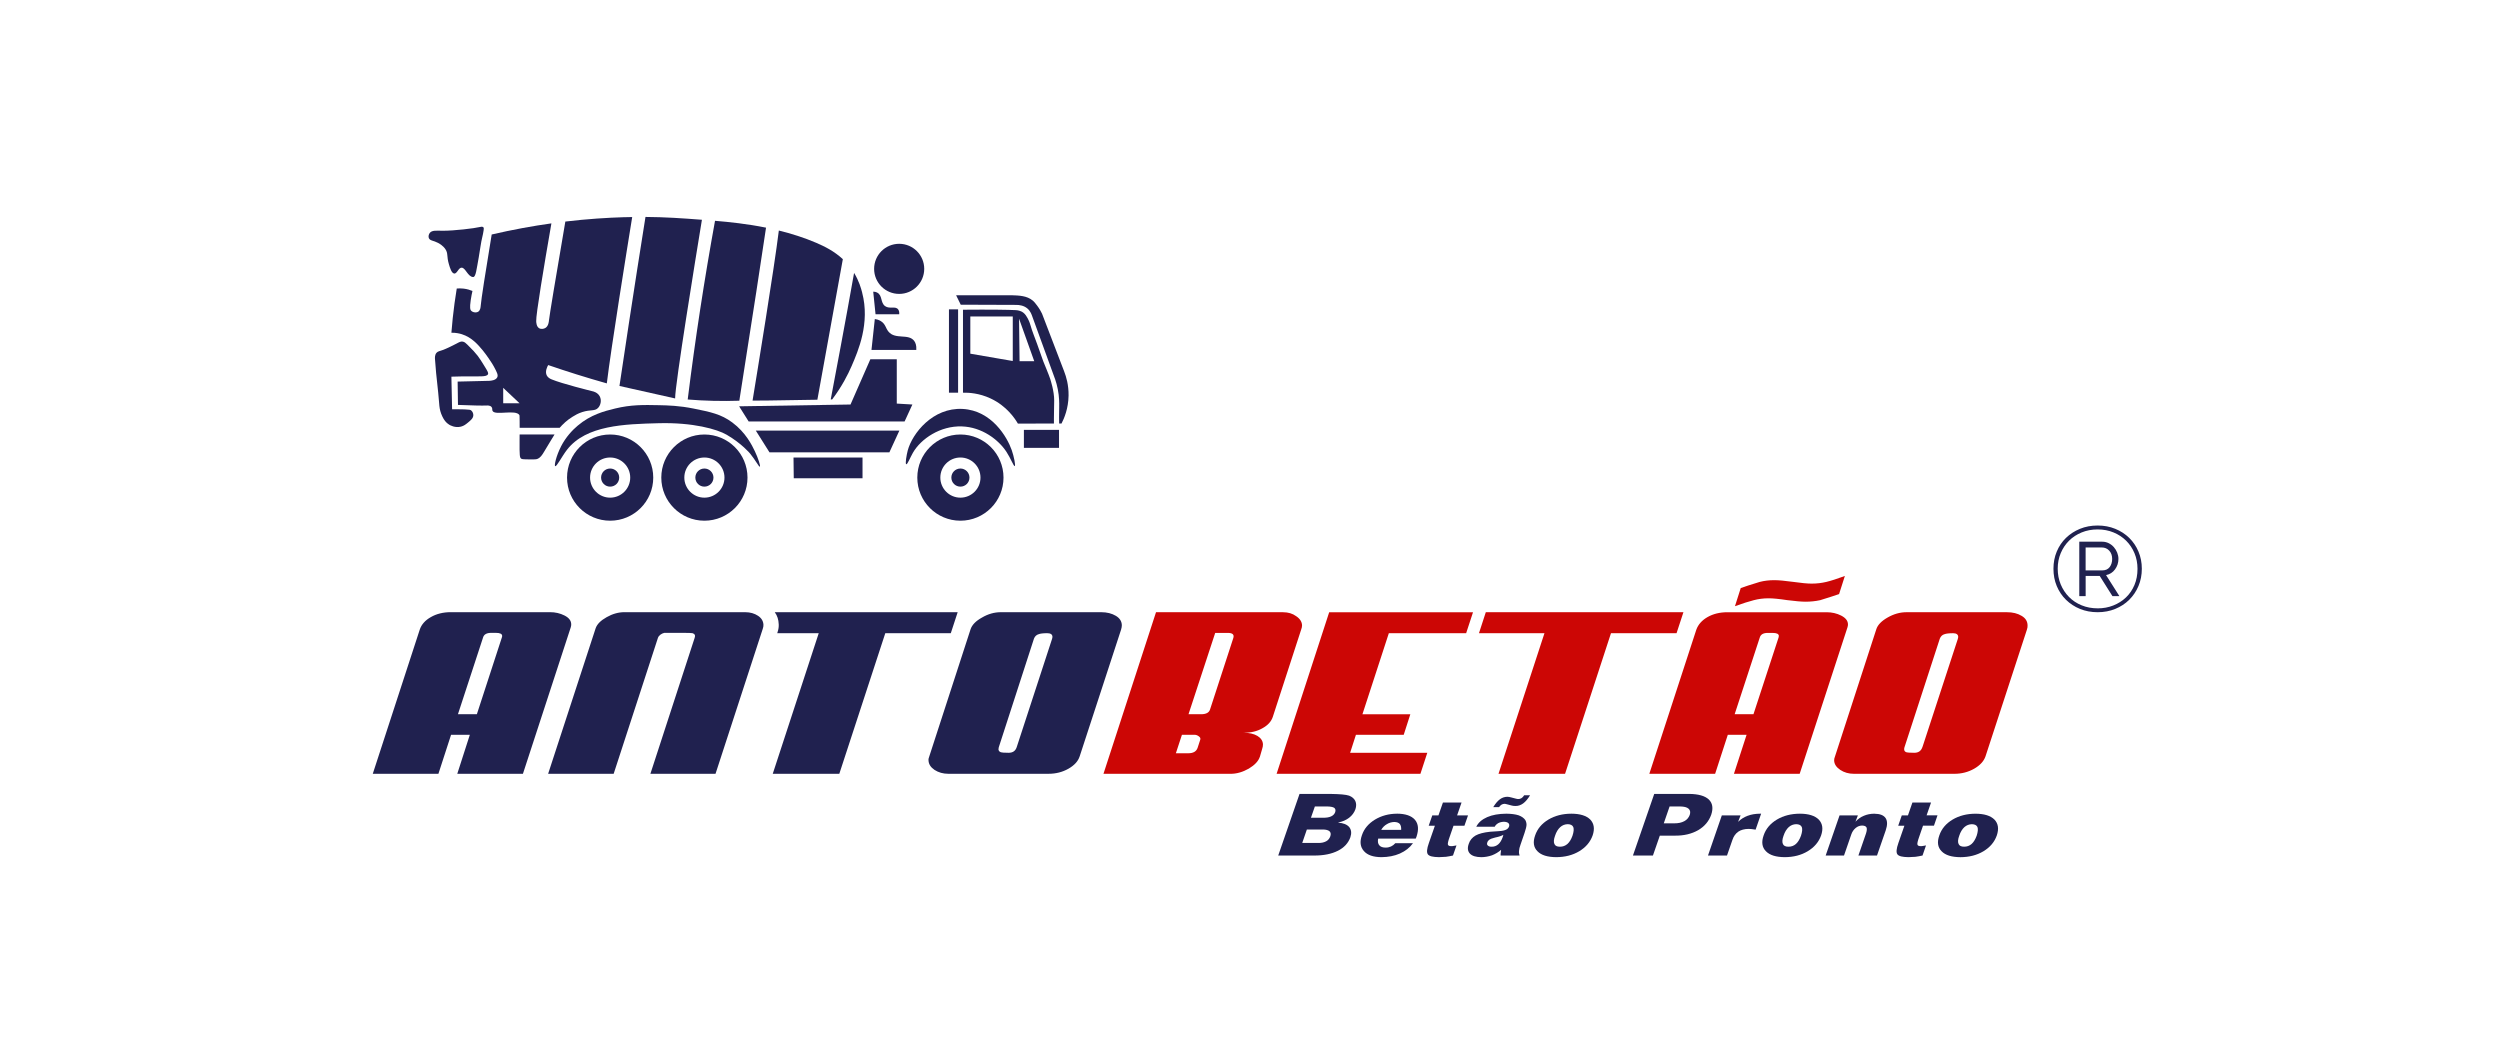
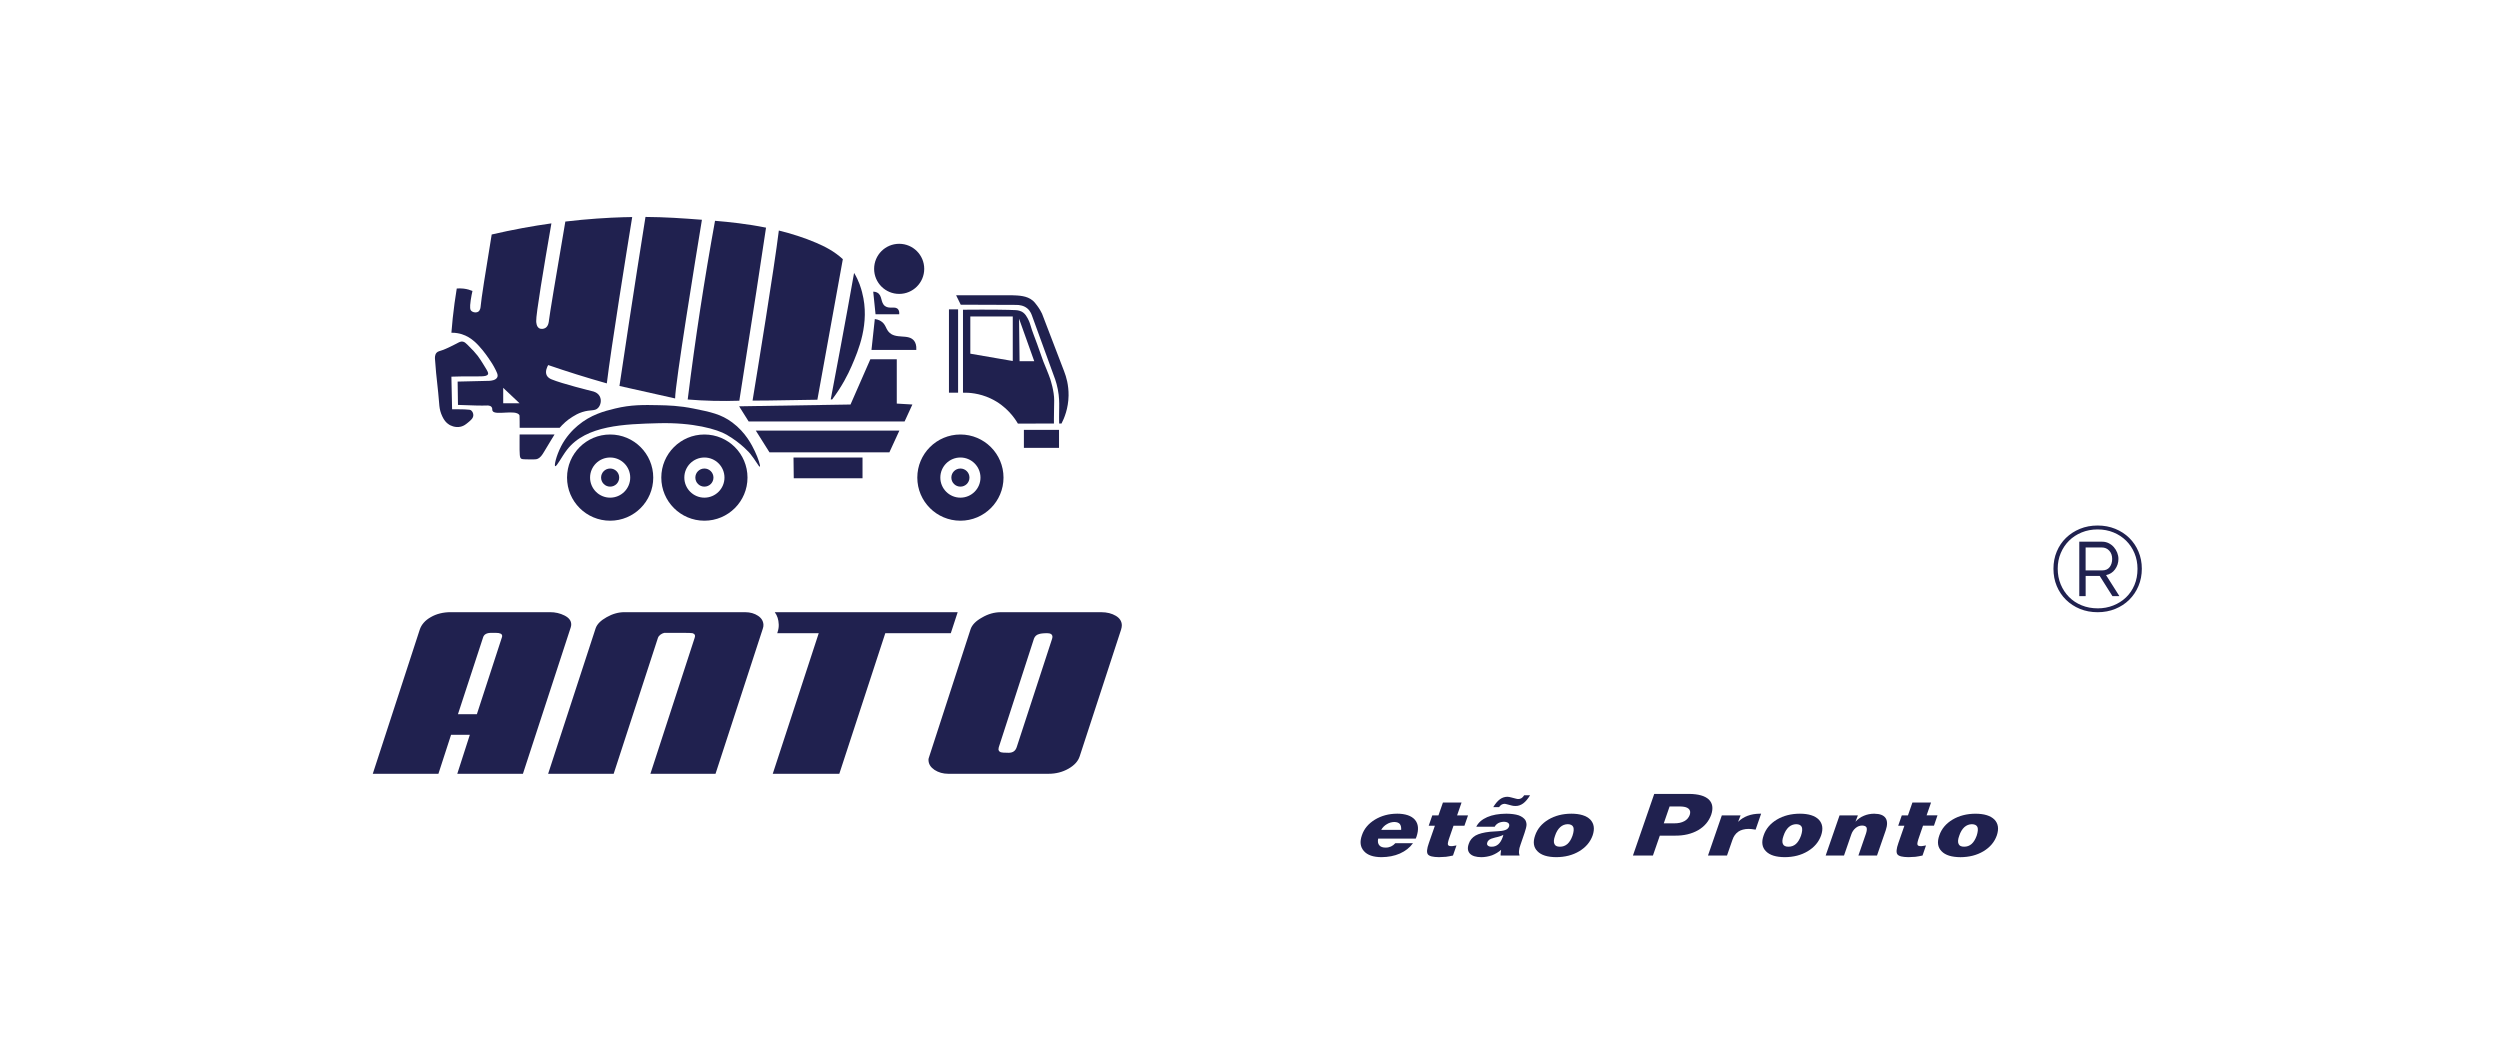
<svg xmlns="http://www.w3.org/2000/svg" id="Layer_1" data-name="Layer 1" viewBox="0 0 1220.37 516.62">
  <defs>
    <style> .cls-1 { fill: #cc0605; } .cls-2 { fill: none; } .cls-3 { fill: #20214f; } .cls-4 { clip-path: url(#clippath); } </style>
    <clipPath id="clippath">
      <rect class="cls-2" x="181.97" y="105.13" width="823.14" height="313.3" />
    </clipPath>
  </defs>
  <g class="cls-4">
    <path class="cls-3" d="M527.02,369.27l20.23-61.91c.24-.82.37-1.5.37-2.17-.05-1.95-1.07-3.49-2.97-4.6-1.91-1.14-4.3-1.75-7.14-1.75h-48.93c-3.15,0-6.25.86-9.21,2.61-3.05,1.68-4.87,3.6-5.58,5.69l-20.22,62.27c-.24.59-.39,1.19-.32,1.79.08,1.8,1.02,3.31,2.91,4.61,1.97,1.27,4.17,1.91,6.77,1.91h48.93c3.54,0,6.75-.81,9.67-2.46,2.91-1.66,4.73-3.66,5.49-6M496.38,364.49h0c-.59,2.02-1.89,2.98-4.05,2.98-1.96,0-3.28-.09-3.91-.32-.64-.28-.95-.71-1.02-1.35,0-.28.07-.59.14-.98l17.19-53.06c.43-1.15,1.26-1.91,2.39-2.21.75-.28,2.09-.46,4.1-.46,1.66,0,2.48.61,2.53,1.7,0,.34-.05.77-.26,1.31l-17.11,52.39ZM324.8,298.83h-19.93c-2.97,0-5.89.82-8.73,2.44-2.91,1.63-4.67,3.4-5.37,5.39l-23.2,71.06h31.99l21.61-66.35c.43-1.24,1.8-2.13,3.09-2.44h9.73c2.2,0,3.54.08,4.04.15,1.13.34,1.51,1.1,1.06,2.29l-21.6,66.35h31.79l23.07-70.8c.24-.69.36-1.36.32-1.95-.08-1.79-.97-3.27-2.66-4.38-1.71-1.14-3.8-1.75-6.26-1.75h-32.53s-6.43,0-6.43,0ZM379.41,309.08h0l.14-.44c.51-1.57.63-2.59.59-3.81,0-.03,0-.06-.01-.1-.09-2.24-.64-4.14-1.93-5.89h89.29l-3.35,10.24h-31.98l-22.45,68.64h-32.49l22.45-68.64h-20.26ZM255.27,377.72h-32.05l6.13-19.04h-9.16l-6.18,19.04h-32.04l22.93-70.37c.82-2.49,2.65-4.56,5.43-6.12,2.73-1.58,6.02-2.4,9.73-2.4h48.42c2.6,0,4.94.55,7.09,1.63,2.15,1.1,3.22,2.49,3.27,4.24,0,.48-.05,1.02-.24,1.57l-23.33,71.44ZM232.78,348.65h0l12.21-37.49c.13-.22.13-.5.13-.77,0-.98-1.08-1.46-3.05-1.46h-2.34c-2.13,0-3.47.75-3.91,2.22l-12.27,37.49h9.24Z" />
-     <path class="cls-1" d="M615.01,369.42l1.13-3.91c.26-.74.37-1.41.37-2.12-.05-1.72-1.02-3.14-2.71-4.16-1.78-1.04-3.98-1.53-6.69-1.53,3.47,0,6.5-.69,9.08-2.17,2.67-1.45,4.37-3.29,5.13-5.6l13.9-42.79c.26-.64.37-1.28.37-1.89-.05-1.68-1-3.21-2.84-4.44-1.76-1.31-3.93-1.95-6.43-1.95h-62.02l-25.65,78.88h62.05c3.04,0,6.01-.9,8.91-2.55,2.91-1.75,4.68-3.65,5.38-5.77M590.67,346.36h0c-.5,1.53-1.95,2.29-4.36,2.29h-6.14l13.03-39.7h6.14c2.4,0,3.28.86,2.65,2.66l-11.32,34.76ZM584.61,365.03h0c-.57,1.75-2.09,2.67-4.49,2.67h-6.12l2.96-9.02h6.14c.76,0,1.46.27,2.09.75.69.5.88.99.75,1.53l-1.32,4.07ZM693.38,377.74h-70.21l25.67-78.88h70.21l-3.35,10.23h-37.74l-12.89,39.57h23.38l-3.23,10.04h-23.33l-2.83,8.78h37.67l-3.36,10.27ZM818.41,309.08h0l3.35-10.23h-96.47l-3.33,10.23h31.97l-22.44,68.65h32.49l22.42-68.65h32ZM878.51,377.74h-32.1l6.18-19.05h-9.17l-6.19,19.05h-32.12l22.95-70.38c.89-2.48,2.73-4.56,5.44-6.12,2.78-1.58,5.99-2.38,9.74-2.38h48.41c2.6,0,4.99.55,7.08,1.62,2.16,1.1,3.29,2.49,3.35,4.24,0,.48-.06,1.02-.26,1.57l-23.32,71.46ZM855.95,348.65h0l12.26-37.47c.06-.23.13-.52.13-.78-.06-.98-1.08-1.45-3.1-1.45h-2.29c-2.2,0-3.47.75-3.91,2.23l-12.27,37.47h9.18ZM891.47,284.07h0c-2.26.54-4.6.82-7.15.82-2.08,0-5.11-.3-9.09-.86-3.98-.55-7.01-.82-9.17-.82-2.46,0-4.79.27-7.08.86-4.36,1.31-7.44,2.34-9.24,2.98l-2.82,8.86c3.78-1.36,6.81-2.33,9.17-2.93,2.26-.59,4.67-.92,7.19-.92,2.09,0,5.12.28,9.11.89,3.98.51,7.01.77,8.98.77,2.53,0,4.87-.26,7.13-.74,4.36-1.36,7.46-2.34,9.24-2.98l2.83-8.85c-3.78,1.4-6.81,2.38-9.09,2.92M969.2,369.27h0l20.23-61.91c.26-.82.39-1.5.32-2.17-.06-1.95-1.02-3.49-2.97-4.6-1.89-1.14-4.24-1.74-7.15-1.74h-48.98c-3.15,0-6.19.86-9.22,2.59-2.97,1.69-4.82,3.59-5.5,5.69l-20.23,62.28c-.26.61-.37,1.19-.37,1.79.05,1.8,1.06,3.32,2.98,4.62,1.89,1.26,4.15,1.91,6.68,1.91h49.04c3.49,0,6.7-.82,9.61-2.46,2.92-1.67,4.74-3.67,5.56-6.01M938.49,364.49h0c-.63,2.04-1.95,2.98-4.04,2.98s-3.35-.1-3.98-.3c-.63-.29-.95-.72-.95-1.37,0-.28,0-.59.13-.97l17.26-53.06c.45-1.15,1.21-1.91,2.34-2.21.76-.28,2.13-.46,4.16-.46,1.59,0,2.42.61,2.48,1.7,0,.34-.06.75-.26,1.31l-17.13,52.39Z" />
    <path class="cls-3" d="M674.23,405.11c.66-1.17,1.57-2.11,2.77-2.8,1.13-.7,2.35-1.03,3.66-1.06,1.2.03,2.1.34,2.67.99.5.67.73,1.59.64,2.87h-9.74ZM681.95,397.2c-4.08.02-7.65,1.01-10.8,2.91-3.16,1.95-5.29,4.47-6.33,7.6-1.13,3.2-.81,5.74.97,7.74,1.73,1.99,4.6,2.94,8.54,2.97,3.35-.03,6.33-.59,9-1.76,2.68-1.2,4.83-2.86,6.42-5.06h-8.62c-.63.72-1.33,1.24-2.12,1.61-.82.35-1.68.56-2.55.54-1.48.02-2.53-.35-3.16-1.12-.64-.74-.85-1.8-.55-3.27h18.33c.01-.08.09-.3.21-.5.08-.21.13-.37.19-.48,1.15-3.47.92-6.16-.76-8.18-1.71-1.97-4.62-2.99-8.77-3.01" />
    <path class="cls-3" d="M709.55,403.07h5.31l1.76-5.05h-5.34l2.17-6.26h-9.09l-2.18,6.26h-3.01l-1.75,5.05h3.02l-2.93,8.44c-1.02,2.84-1.16,4.67-.48,5.56.68.89,2.47,1.31,5.39,1.35,1.11-.03,2.23-.09,3.4-.17,1.12-.16,2.26-.35,3.45-.63l1.71-4.93c-.57.1-1.05.21-1.45.25-.46.1-.81.13-1.06.1-.98.03-1.5-.24-1.66-.71-.18-.45.08-1.75.83-3.79l1.89-5.47Z" />
    <path class="cls-3" d="M879.14,407.98c-.64,1.75-1.46,3.09-2.46,4-1.03.91-2.26,1.35-3.65,1.34-1.41.01-2.34-.43-2.71-1.34-.41-.91-.34-2.21.31-4,.61-1.87,1.46-3.24,2.53-4.22,1.04-.93,2.24-1.41,3.68-1.44,1.4.03,2.29.5,2.7,1.41.36.95.23,2.35-.4,4.25M878.61,397.2c-4.31.02-8.02.97-11.23,2.88-3.23,1.95-5.39,4.51-6.47,7.73-1.15,3.25-.76,5.83,1.12,7.72,1.89,1.95,4.95,2.86,9.22,2.89,4.24-.03,7.96-.95,11.18-2.89,3.24-1.94,5.39-4.5,6.54-7.72,1.1-3.22.71-5.78-1.14-7.73-1.91-1.91-4.95-2.86-9.22-2.88" />
-     <path class="cls-3" d="M649.81,398.51c-1.02.48-2.33.7-3.98.67h-5.9l1.92-5.51h5.9c1.7.03,2.87.24,3.53.66.62.46.79,1.17.49,2.12-.35.94-1,1.62-1.97,2.06M649.4,408.21c-.4,1.13-1.07,1.95-2.03,2.46-1.01.55-2.26.84-3.77.82h-7.92l2.26-6.57h7.91c1.47.03,2.53.31,3.18.89.59.57.7,1.38.37,2.4M658.61,388.41c-.83-.28-1.99-.47-3.47-.61-1.5-.12-3.32-.21-5.43-.24h-15.35l-10.4,30.07h17.61c4.6,0,8.44-.77,11.54-2.34,3.06-1.54,5.07-3.77,6.08-6.61.66-2,.46-3.62-.58-4.96-1.11-1.26-2.89-1.97-5.38-2.14l.14-.12c1.98-.39,3.71-1.13,5.21-2.28,1.45-1.12,2.47-2.49,3.07-4.16.48-1.48.48-2.83-.06-4.02-.54-1.15-1.56-2.02-2.98-2.58" />
    <path class="cls-3" d="M964.9,407.98c-.64,1.75-1.46,3.09-2.46,4-1.06.91-2.28,1.35-3.65,1.33-1.42.02-2.34-.43-2.71-1.33-.43-.91-.35-2.22.31-4,.61-1.87,1.45-3.24,2.52-4.22,1.06-.93,2.25-1.4,3.68-1.43,1.41.03,2.29.5,2.7,1.4.36.95.22,2.35-.39,4.25M973.59,400.09c-1.89-1.91-4.97-2.86-9.25-2.88-4.28.02-8,.97-11.2,2.88-3.23,1.94-5.38,4.5-6.47,7.73-1.16,3.25-.77,5.83,1.12,7.72,1.86,1.94,4.94,2.86,9.23,2.89,4.23-.03,7.95-.95,11.2-2.89,3.22-1.94,5.38-4.5,6.52-7.72,1.08-3.23.71-5.79-1.14-7.73" />
    <path class="cls-3" d="M733.66,408.25c-.07.22-.12.37-.15.48-.55,1.52-1.27,2.67-2.15,3.44-.92.78-1.99,1.17-3.21,1.15-.87.02-1.48-.19-1.87-.57-.41-.35-.5-.87-.24-1.55.16-.52.52-.97,1.01-1.33.47-.32,1.17-.6,2.07-.82.13-.02.41-.09.78-.22,1.86-.38,3.15-.83,3.95-1.32-.09.34-.15.61-.19.75M741.31,397.99c-1.58-.51-3.6-.76-6.01-.79-3.71.03-6.81.58-9.33,1.68-2.56,1.12-4.33,2.67-5.34,4.7h9c.34-.72.95-1.3,1.76-1.78.82-.43,1.75-.63,2.77-.66.95.03,1.68.23,2.15.66.45.46.54.97.34,1.64-.26.7-.73,1.22-1.44,1.55-.75.35-1.81.63-3.14.69-.09.03-.31.06-.62.06-1.48.08-2.8.17-4.05.27-3.15.33-5.52.96-7.1,1.84-1.62.96-2.77,2.29-3.33,4.05-.73,2.05-.52,3.64.57,4.8,1.1,1.15,2.95,1.7,5.58,1.73,1.8-.03,3.53-.33,5.21-.92,1.64-.64,3.13-1.53,4.43-2.67-.1.73-.18,1.28-.21,1.68-.05.41-.04.79,0,1.12h9.22c-.23-.67-.36-1.44-.26-2.33.06-.82.28-1.83.71-2.94l1.97-5.74c.58-1.73.93-3.05.98-3.96,0-.84-.19-1.6-.57-2.31-.66-1.01-1.79-1.82-3.29-2.37" />
    <path class="cls-3" d="M824.86,397.78c-.52,1.35-1.37,2.39-2.66,3.07-1.32.72-2.98,1.08-4.94,1.06h-5.09l2.84-8.24h5.09c1.94.03,3.36.34,4.18,1.1.81.71.99,1.73.57,3.02M834.14,390.26c-1.9-1.77-5.08-2.67-9.6-2.71h-17.03l-10.39,30.07h9.76l3.36-9.7h7.26c4.49.06,8.28-.86,11.45-2.67,3.11-1.82,5.21-4.31,6.37-7.52,1.07-3.2.68-5.68-1.19-7.48" />
    <path class="cls-3" d="M853.14,398.21c-1.77.67-3.35,1.64-4.69,2.97l1.22-3.16h-9.16l-6.76,19.61h9.28l2.66-7.66c.59-1.79,1.57-3.1,2.89-4.02,1.3-.86,2.96-1.3,5-1.33.4.03.88.04,1.46.09.57.06,1.2.18,1.95.28l2.7-7.79h-.68c-2.18.03-4.14.35-5.85,1.01" />
    <path class="cls-3" d="M914.98,397.2c-1.9.02-3.59.35-5.12,1.01-1.6.66-2.95,1.62-4.12,2.91l1.19-3.1h-8.95l-6.78,19.61h8.95l3.55-10.29c.43-1.28,1.13-2.31,2.11-3.14.94-.79,2-1.19,3.13-1.21,1.12.02,1.86.3,2.2.93.27.62.18,1.62-.28,3.02l-3.69,10.7h9.08l4.25-12.27c.89-2.61.89-4.61-.05-6.03-.96-1.4-2.78-2.1-5.47-2.12" />
    <path class="cls-3" d="M742.75,389.59c-.52.3-.99.47-1.47.43-.3.05-.55,0-.74-.03-.26-.02-.43-.06-.59-.14l-2.06-.54c-.46-.13-.86-.2-1.2-.28-.35-.05-.63-.07-.85-.09-1.35.02-2.56.41-3.67,1.23-1.13.84-2.2,2.1-3.24,3.82h2.84c.36-.53.77-.94,1.23-1.22.44-.24.94-.39,1.5-.39.12,0,.27.07.52.08.19.08.53.15.99.25l2.01.53c.24.08.48.12.78.15.28.05.62.07,1.02.05,1.27.02,2.53-.39,3.69-1.24,1.12-.81,2.26-2.12,3.38-3.98h-2.87c-.42.64-.83,1.09-1.27,1.37" />
    <path class="cls-3" d="M942.65,391.76h-9.11l-2.17,6.26h-3.01l-1.75,5.05h3.02l-2.93,8.44c-1.01,2.84-1.15,4.67-.47,5.56.68.89,2.47,1.31,5.38,1.35,1.12-.03,2.24-.09,3.4-.17,1.12-.17,2.26-.35,3.47-.63l1.7-4.93c-.55.1-1.06.21-1.46.25-.46.1-.82.13-1.08.1-.95.03-1.48-.24-1.63-.72-.19-.44.09-1.74.82-3.79l1.89-5.47h5.34l1.73-5.05h-5.32l2.17-6.26Z" />
    <path class="cls-3" d="M767.6,407.98c-.63,1.75-1.44,3.09-2.46,4-1.04.91-2.27,1.35-3.65,1.34-1.43.01-2.35-.43-2.71-1.34-.43-.91-.34-2.21.31-4,.61-1.87,1.46-3.24,2.53-4.22,1.04-.93,2.25-1.41,3.68-1.44,1.4.03,2.29.5,2.7,1.41.35.95.23,2.35-.4,4.25M767.07,397.2c-4.3.02-8.01.97-11.23,2.88-3.22,1.95-5.38,4.51-6.47,7.73-1.15,3.25-.77,5.83,1.13,7.72,1.88,1.95,4.94,2.86,9.2,2.89,4.25-.03,7.97-.95,11.21-2.89,3.21-1.94,5.39-4.5,6.53-7.72,1.1-3.22.68-5.78-1.14-7.73-1.92-1.91-4.96-2.86-9.24-2.88" />
  </g>
  <path class="cls-3" d="M519.51,181.41c-3.61-9.43-7.23-18.86-10.84-28.29-.49-1.02-1.25-2.41-2.39-3.93-.84-1.11-1.37-1.82-2.18-2.49-2.81-2.35-6.67-2.47-10.42-2.58-.8-.02-1.46-.02-1.9,0h-25.06l2.26,4.62c9.05.03,18.09.07,27.14.1,1.48,0,3.63.28,5.37,1.72,1.65,1.38,2.16,3.22,2.44,3.98,3.72,10.24,7.44,20.48,11.17,30.72.46,1.36.91,2.95,1.26,4.75.37,1.88.55,3.59.63,5.08.16,2.85-.01,3.88,0,8.67,0,1.22.02,2.24.03,3,.38,0,.76,0,1.15,0,1.29-2.49,3.35-7.3,3.45-13.65.08-5.15-1.15-9.23-2.11-11.68Z" />
  <path class="cls-3" d="M253.63,215.07c-.04,7.4.05,8.27.8,8.84.41.31,1.76.33,4.48.36,2.6.03,3.12-.14,3.37-.24,1.55-.6,2.35-1.91,3.23-3.37,2.64-4.37,3.95-6.56,3.91-6.48.25-.44.68-1.18,1.28-2.09h-17.05c0,.66,0,1.61-.02,2.97Z" />
  <path class="cls-3" d="M304.77,106.02c-8.22.24-17.91.84-28.8,2.13-4.69,27.47-7.74,45.71-8.01,48.37-.05.51-.21,2.54-1.62,3.5-.91.61-2.27.75-3.2.17-1.25-.79-1.36-2.68-1.39-3.38-.17-3.11,3.71-26.42,7.42-47.77-9.04,1.27-18.79,3.02-29.15,5.43-3.04,18.48-5.13,31.71-5.38,34.96-.04.47-.13,2.03-1.18,2.71-.99.64-2.67.41-3.51-.51-.38-.42-.74-1.15-.16-5.15.28-1.9.61-3.43.85-4.45-1.08-.45-2.57-.94-4.39-1.15-1.26-.14-2.38-.12-3.29-.04-.39,2.33-.75,4.72-1.08,7.17-.68,4.98-1.17,9.79-1.53,14.41,2.29-.03,4.03.39,5.13.74,4.86,1.54,7.88,5.14,10.02,7.69,1.07,1.28,2.02,2.62,2.88,3.84,1.71,2.43,2.41,3.7,2.71,4.25,1.46,2.74,2.2,4.11,1.64,5.25-.71,1.46-3.06,1.67-3.82,1.71-5.17.12-10.34.25-15.52.37l.17,11.39c6.84.26,11.75.4,13.94.29.45-.02,1.72-.1,2.41.68.58.65.25,1.31.5,1.89,1.09,2.54,11.34-.85,13.15,2.11.07.11.08,1.1.1,3.07.01,1.18.01,2.24.01,3.14h19.52c1.59-1.83,3.67-3.8,6.28-5.39,1.27-.78,2.68-1.64,4.77-2.31,4.11-1.31,6.03-.33,7.66-1.97,1.29-1.3,1.88-3.74.88-5.67-1.01-1.94-3.16-2.43-3.51-2.5-1.12-.28-14.98-3.71-20.02-5.82-.64-.27-1.78-.79-2.36-1.95-.93-1.87.22-4.17.71-5.03,8.98,3.09,18.54,6.11,28.62,8.95,2.12-17.52,9.68-64.46,12.39-81.2-1.25.02-2.52.05-3.84.08ZM245.64,196.85v-7.52l7.98,7.52h-7.98Z" />
  <path class="cls-3" d="M420.87,142.83c-.54-2.06-1.52-5.64-3.95-9.61-3.91,22.21-9.46,51.54-11.4,61.77.24,0,.48,0,.71-.01,4.8-6.4,7.73-12.22,9.49-16.3,3.23-7.46,9.06-20.94,5.14-35.84Z" />
  <path class="cls-3" d="M349.04,107.78c-5.21,28.64-9.64,57.51-13.26,86.61-.01.11-.06.5-.08.62,3.95.32,8.12.56,12.5.66,4.44.11,8.68.08,12.7-.06,6.47-41.26,11.36-72.75,13.04-84.48-9.29-1.87-17.98-2.77-24.9-3.34Z" />
  <path class="cls-3" d="M315.09,105.9c-2.75,17.24-5.45,34.58-8.11,52-1.56,10.19-3.09,20.36-4.59,30.51,9.06,2.03,18.12,4.06,27.17,6.09-.06-6.65,10.04-68.69,13.08-87.22-9.8-.76-18.06-1.31-27.55-1.38Z" />
  <path class="cls-3" d="M398.52,118.56c-6.03-2.58-12.25-4.53-18.33-6.03-2.27,18.5-10.63,69.62-12.83,83.03,2.65-.02,5.29-.03,7.95-.06,7.95-.09,15.84-.23,23.69-.38,5.26-28.82,9.62-52.83,12.43-68.61-4.19-3.89-8.9-6.23-12.92-7.95Z" />
-   <path class="cls-3" d="M235.53,115.27c-.86,3.44-1.2,6.98-1.85,10.47-1.06,5.7-1.39,9.37-2.64,9.49-.05,0-.09,0-.17,0-2.54-.23-3.61-4.48-5.47-4.57-1.61-.08-2.23,3.03-3.68,2.86-1.29-.14-2.06-2.72-2.59-4.54-1.18-3.99-.3-5.19-1.68-7.3-1.21-1.85-3.16-2.88-3.63-3.12-2.24-1.18-3.76-.99-4.42-2.21-.42-.78-.14-1.92.37-2.61,1.09-1.47,3.41-1.11,6.3-1.1,5.53.03,15.62-1.18,18.21-1.83.3-.07,1.24-.33,1.67.13.28.3.23.78.13,1.48-.23,1.53-.41,2.28-.55,2.85Z" />
  <path class="cls-3" d="M220.35,183.87c.03,1.5.28,13.16.31,14.66,0,.01.03,1.24.03,1.25.45,0,1.1,0,1.88-.01.98,0,2.46,0,4.21.07,2.46.09,2.86.22,3.23.52.69.56,1.04,1.47,1.04,2.28,0,1.49-1.25,2.52-2.59,3.62-1.05.86-1.96,1.61-3.43,1.99-2.92.75-5.36-.7-5.8-.97-1.55-.95-2.51-2.32-3.31-4-1.78-3.74-1.39-6.09-2.02-11.67-1-8.87-1.19-11.31-1.55-16.18-.06-.76-.16-2.25.77-3.25.67-.72,1.43-.75,3.29-1.42.74-.27,1.59-.67,3.29-1.46,4.05-1.9,4.85-2.83,6.29-2.52.79.17,1.29.61,2.17,1.47,5.14,5.05,5.63,6.16,8.19,10.25,1.91,3.05,2.12,3.63,1.86,4.18-.71,1.46-3.98.96-12.66,1.06-2.25.03-4.07.08-5.19.13Z" />
  <path class="cls-3" d="M427.04,155.73l-1.63,15.08h21.88c.15-2.24-.42-3.55-.99-4.33-2.77-3.85-9.23-.52-12.59-4.6-1.42-1.72-1.41-3.7-3.76-5.15-1.11-.68-2.2-.91-2.92-1Z" />
  <path class="cls-3" d="M426.26,142.37l1.13,11.03h11.55c.07-.64.08-1.62-.52-2.38-1.37-1.77-4.19-.02-6.37-1.59-2.32-1.68-1.21-5.18-3.82-6.58-.74-.4-1.48-.47-1.97-.47Z" />
  <circle class="cls-3" cx="438.93" cy="131.24" r="12.23" />
  <path class="cls-3" d="M468.82,212.1c-11.62,0-21.04,9.42-21.04,21.04s9.42,21.04,21.04,21.04,21.04-9.42,21.04-21.04-9.42-21.04-21.04-21.04ZM468.82,242.93c-5.41,0-9.8-4.39-9.8-9.8s4.39-9.8,9.8-9.8,9.8,4.39,9.8,9.8-4.39,9.8-9.8,9.8Z" />
  <rect class="cls-3" x="499.81" y="209.84" width="17.15" height="8.78" />
  <rect class="cls-3" x="463.23" y="151.01" width="4.46" height="40.68" />
  <polygon class="cls-3" points="445.38 197.46 437.76 197.01 437.76 175.37 424.86 175.37 415.18 197.46 360.8 198.34 365.45 205.74 441.58 205.74 445.38 197.46" />
  <polygon class="cls-3" points="375.62 220.81 434.15 220.81 439.03 210.19 368.94 210.19 375.62 220.81" />
  <polygon class="cls-3" points="387.47 233.48 421.04 233.48 421.04 223.34 387.35 223.34 387.47 233.48" />
-   <path class="cls-3" d="M443.1,219.94c2.23-8.38,12.24-21.1,26.82-20.32,14.25.77,21.76,13.83,23.96,20.12,1.05,2.99,1.99,7.58,1.46,7.77-.52.19-1.96-3.77-4.04-6.94-3.85-5.89-11.9-12.11-21.82-12.42-10.42-.33-19.89,5.96-23.85,12.88-1.3,2.27-2.67,5.77-3.24,5.59-.62-.2.17-4.63.71-6.67Z" />
+   <path class="cls-3" d="M443.1,219.94Z" />
  <path class="cls-3" d="M273.82,217.99c2.44-4.76,5.68-8.1,8.15-10.18,6.39-5.42,13.06-7.12,18.27-8.39,7.8-1.9,13.91-1.79,21.4-1.63,4.56.1,9.96.24,16.92,1.65,8.34,1.69,13.44,2.72,18.91,6.79,6.54,4.86,9.61,11.1,11,14.02,1.62,3.4,2.9,7.34,2.45,7.56-.43.21-2.08-3.12-4.77-6.42,0,0-4.06-4.9-11.44-9.18-4.56-2.65-16.34-6.08-33.28-5.62-16.5.44-35.34.95-44.63,12.94-2.58,3.33-5.04,8.34-5.78,8.02-.59-.26.51-5.06,2.81-9.55Z" />
  <circle class="cls-3" cx="468.82" cy="233.13" r="4.42" />
  <path class="cls-3" d="M343.85,212.1c-11.62,0-21.04,9.42-21.04,21.04s9.42,21.04,21.04,21.04,21.04-9.42,21.04-21.04-9.42-21.04-21.04-21.04ZM343.85,242.93c-5.41,0-9.8-4.39-9.8-9.8s4.39-9.8,9.8-9.8,9.8,4.39,9.8,9.8-4.39,9.8-9.8,9.8Z" />
  <circle class="cls-3" cx="343.85" cy="233.13" r="4.42" />
  <path class="cls-3" d="M297.84,212.1c-11.62,0-21.04,9.42-21.04,21.04s9.42,21.04,21.04,21.04,21.04-9.42,21.04-21.04-9.42-21.04-21.04-21.04ZM297.84,242.93c-5.41,0-9.8-4.39-9.8-9.8s4.39-9.8,9.8-9.8,9.8,4.39,9.8,9.8-4.39,9.8-9.8,9.8Z" />
  <circle class="cls-3" cx="297.84" cy="233.13" r="4.42" />
  <path class="cls-3" d="M1023.96,298.85c-3.13,0-6-.54-8.62-1.61-2.62-1.07-4.89-2.56-6.83-4.46-1.93-1.9-3.44-4.13-4.51-6.71-1.08-2.58-1.61-5.39-1.61-8.44s.54-5.8,1.61-8.38c1.08-2.58,2.58-4.81,4.51-6.68,1.94-1.88,4.21-3.35,6.83-4.43,2.62-1.07,5.49-1.61,8.62-1.61s5.95.54,8.59,1.61c2.64,1.08,4.91,2.55,6.83,4.43,1.91,1.88,3.42,4.1,4.51,6.68,1.09,2.58,1.64,5.37,1.64,8.38s-.55,5.86-1.64,8.44c-1.09,2.58-2.6,4.82-4.51,6.71-1.92,1.9-4.19,3.38-6.83,4.46-2.64,1.08-5.5,1.61-8.59,1.61ZM1023.96,296.97c2.74,0,5.29-.47,7.65-1.41,2.36-.94,4.43-2.25,6.19-3.93,1.76-1.68,3.14-3.7,4.13-6.07,1-2.36,1.49-4.99,1.49-7.89,0-2.74-.49-5.28-1.47-7.62-.98-2.35-2.34-4.38-4.07-6.1-1.74-1.72-3.79-3.07-6.16-4.04-2.37-.98-4.95-1.47-7.77-1.47s-5.41.49-7.8,1.47c-2.38.98-4.44,2.33-6.16,4.04-1.72,1.72-3.07,3.74-4.05,6.07-.98,2.33-1.47,4.86-1.47,7.59s.49,5.33,1.47,7.68c.98,2.34,2.32,4.39,4.05,6.13,1.72,1.74,3.77,3.1,6.16,4.07,2.38.98,4.98,1.47,7.8,1.47ZM1014.99,264.43h11.2c1.13,0,2.19.24,3.17.73.98.49,1.82,1.13,2.52,1.94.7.8,1.25,1.7,1.64,2.7.39,1,.59,2,.59,3.02,0,1.92-.56,3.63-1.67,5.13-1.11,1.51-2.57,2.43-4.37,2.78l6.51,10.26h-3.4l-6.21-9.85h-6.86v9.85h-3.11v-26.56ZM1026.19,278.44c1.6,0,2.81-.54,3.63-1.61.82-1.07,1.23-2.41,1.23-4.02s-.48-2.98-1.44-4.02c-.96-1.04-2.18-1.55-3.66-1.55h-7.86v11.2h8.09Z" />
  <path class="cls-3" d="M512.76,185.24c-.9-2.64-2.8-7.16-3.43-8.72-.13-.34-.13-.33-.5-1.38-.24-.68-1.44-4.04-2.55-7.19-1.09-3.08-2.39-6.09-3.27-9.23-.11-.39-.49-1.73-1.35-3.32-.52-.95-1.1-1.95-2.07-2.72-1.38-1.1-2.94-1.23-3.8-1.29-2.98-.18-12.59-.33-25.65-.2-.02-.02-.04-.03-.06-.05v40.55c2.82-.06,7.9.2,13.47,2.81,7.88,3.69,11.89,9.8,13.33,12.27,5.87,0,11.73-.01,17.6-.02-.01-.86-.01-1.62-.01-2.23,0-.05,0-.1,0-.17,0-2.2.04-3.72.07-5.25.02-.89.03-1.36.04-2.31.01-.69.02-1.2.02-1.23.05-4.64-1.86-10.32-1.86-10.32ZM473.66,172.66v-18.17h20.72v21.71l-.33-.03-20.39-3.52ZM497.7,176.31l-.25-20.74,7.41,20.74h-7.16Z" />
</svg>